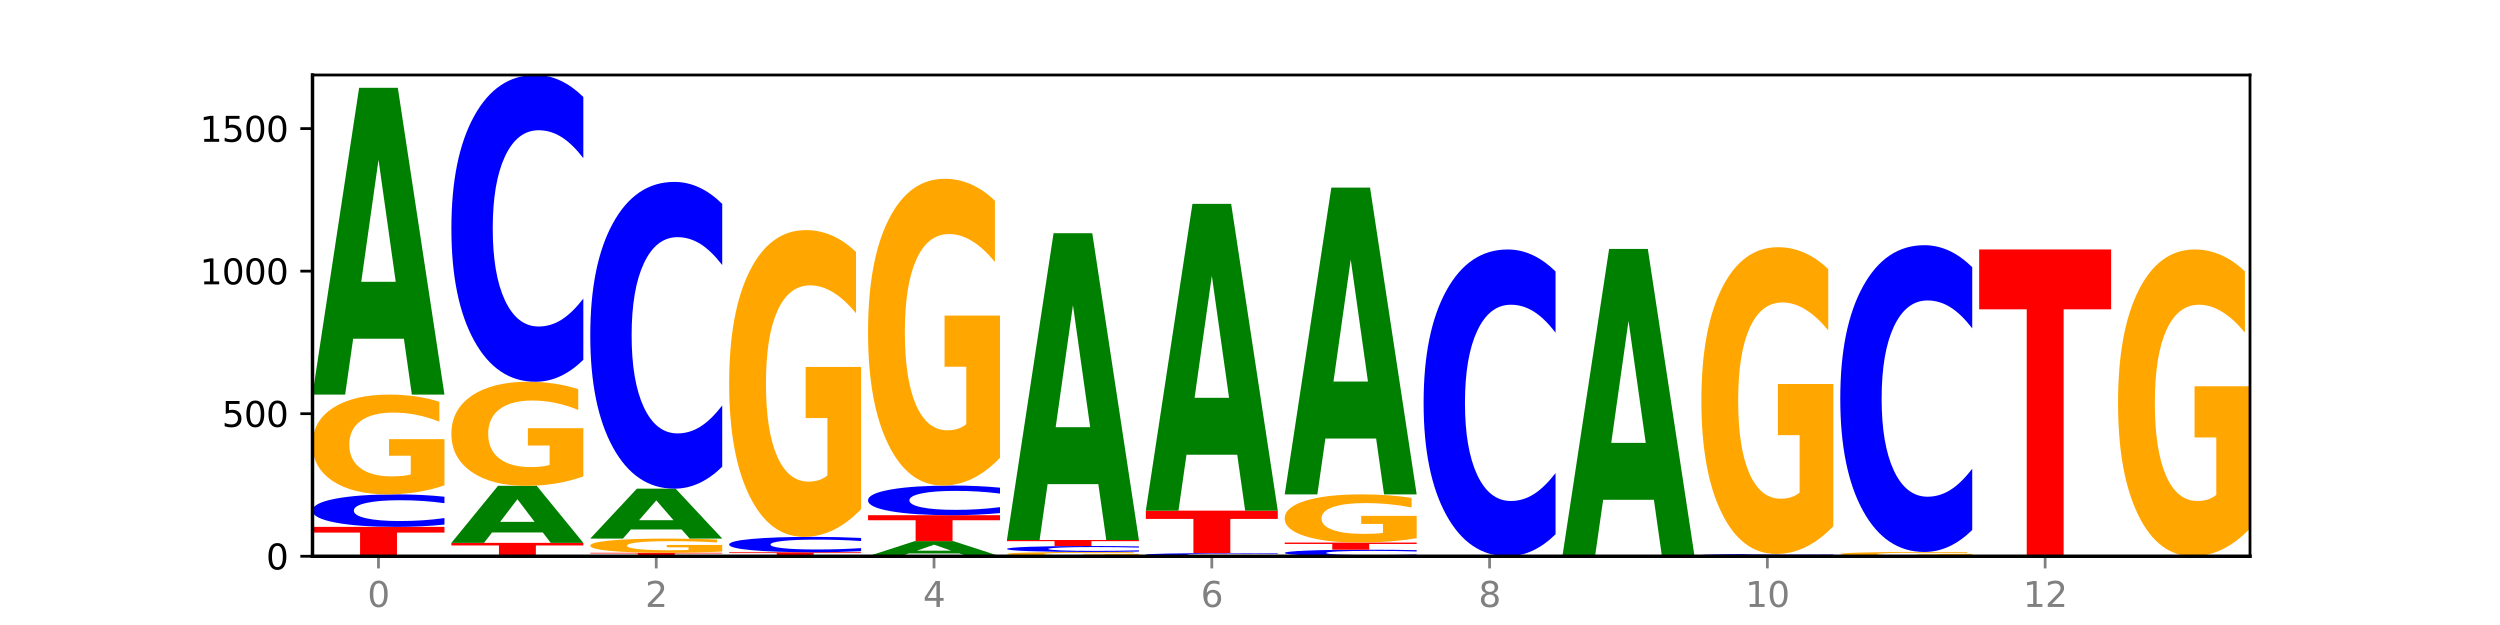
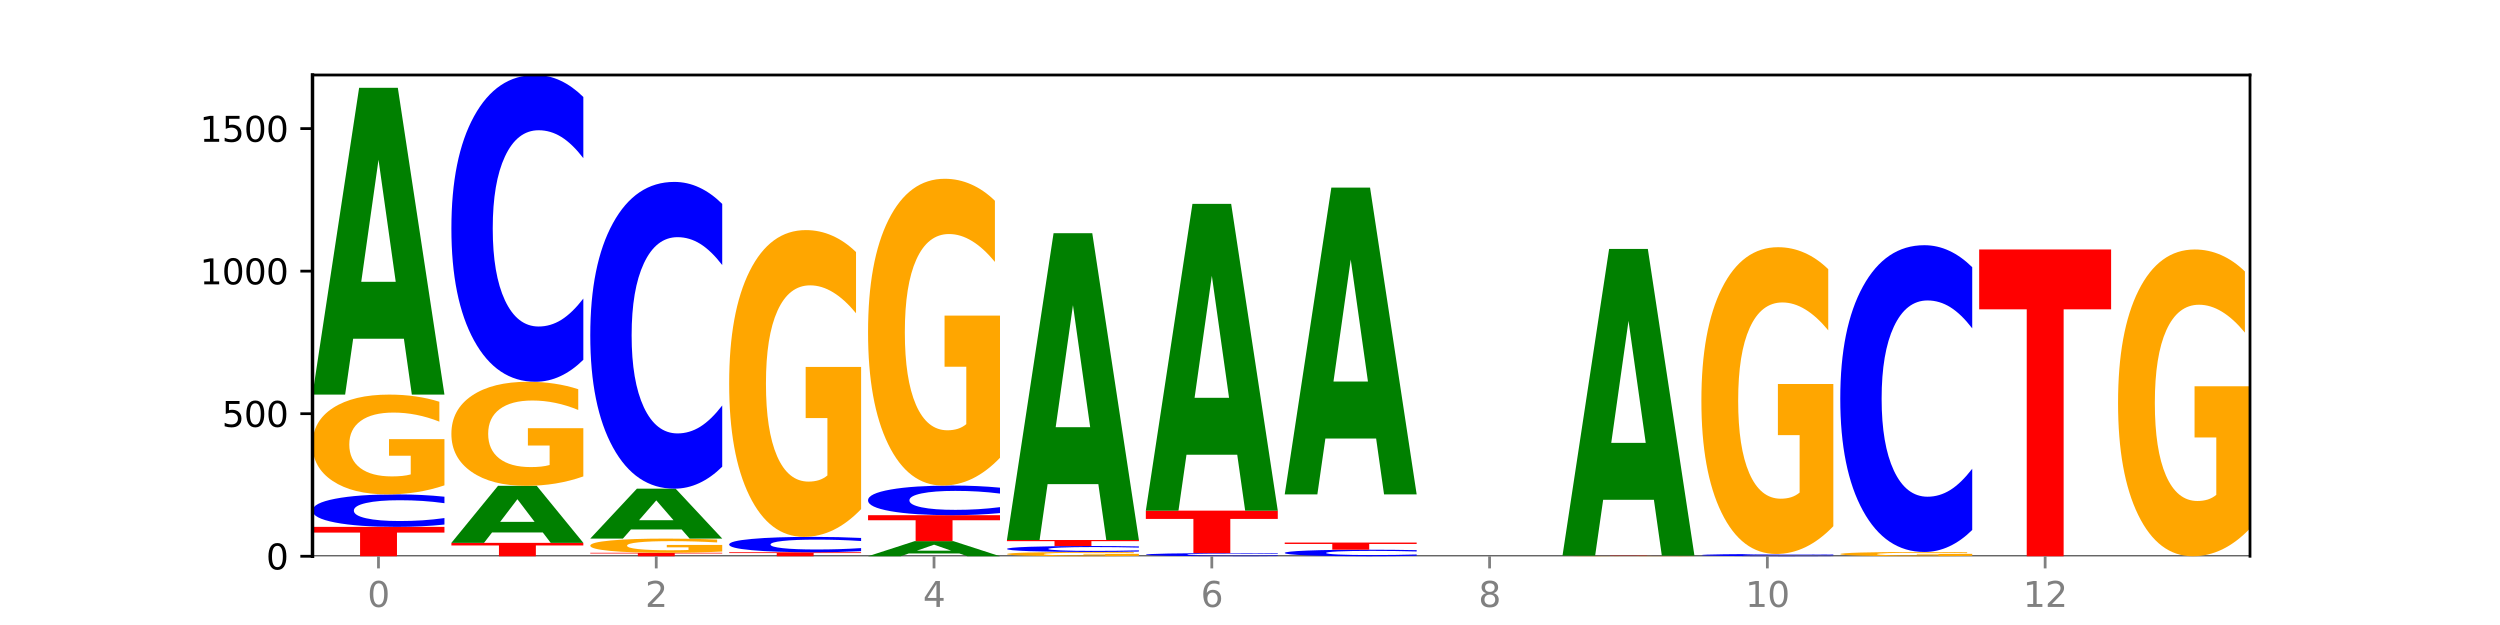
<svg xmlns="http://www.w3.org/2000/svg" xmlns:xlink="http://www.w3.org/1999/xlink" width="720pt" height="180pt" viewBox="0 0 720 180" version="1.1">
  <defs>
    <style type="text/css">*{stroke-linejoin: round; stroke-linecap: butt}</style>
  </defs>
  <g id="figure_1">
    <g id="patch_1">
      <path d="M 0 180  L 720 180  L 720 0  L 0 0  z " style="fill: #ffffff" />
    </g>
    <g id="axes_1">
      <g id="patch_2">
        <path d="M 90 160.2  L 648 160.2  L 648 21.6  L 90 21.6  z " style="fill: #ffffff" />
      </g>
      <g id="line2d_1">
        <path d="M 90 160.2  L 648 160.2  " clip-path="url(#p7fdcfc4bde)" style="fill: none; stroke: #000000; stroke-width: 0.5; stroke-linecap: square" />
      </g>
      <g id="patch_3">
        <path d="M 90 151.743  L 128 151.743  L 128 153.392  L 114.329 153.392  L 114.329 160.2  L 103.698 160.2  L 103.698 153.392  L 90 153.392  L 90 151.743  z " clip-path="url(#p7fdcfc4bde)" style="fill: #ff0000" />
      </g>
      <g id="patch_4">
        <path d="M 128 151.072  Q 124.821 151.404 121.384 151.573  Q 117.947 151.743 114.204 151.743  Q 103.04 151.743 96.52 150.482  Q 90 149.221 90 147.065  Q 90 144.902 96.52 143.643  Q 103.04 142.382 114.204 142.382  Q 117.947 142.382 121.384 142.553  Q 124.821 142.721 128 143.053  L 128 144.919  Q 124.793 144.478 121.681 144.273  Q 118.569 144.068 115.132 144.068  Q 108.966 144.068 105.434 144.867  Q 101.91 145.664 101.91 147.065  Q 101.91 148.461 105.434 149.26  Q 108.966 150.057 115.132 150.057  Q 118.569 150.057 121.681 149.852  Q 124.793 149.645 128 149.204  L 128 151.072  z " clip-path="url(#p7fdcfc4bde)" style="fill: #0000ff" />
      </g>
      <g id="patch_5">
        <path d="M 128 139.782  Q 124.168 141.082 120.046 141.735  Q 115.924 142.382 111.529 142.382  Q 101.599 142.382 95.8 138.512  Q 90 134.641 90 128.022  Q 90 121.326 95.902 117.485  Q 101.812 113.644 112.091 113.644  Q 116.052 113.644 119.68 114.167  Q 123.316 114.683 126.535 115.704  L 126.535 121.433  Q 123.214 120.121 119.926 119.474  Q 116.639 118.821 113.335 118.821  Q 107.22 118.821 103.907 121.207  Q 100.594 123.588 100.594 128.022  Q 100.594 132.415 103.788 134.813  Q 106.982 137.206 112.858 137.206  Q 114.459 137.206 115.83 137.069  Q 117.201 136.927 118.291 136.63  L 118.291 131.252  L 112.032 131.252  L 112.032 126.461  L 128 126.461  L 128 139.782  z " clip-path="url(#p7fdcfc4bde)" style="fill: #ffa600" />
      </g>
      <g id="patch_6">
        <path d="M 116.323 97.55  L 101.708 97.55  L 99.401 113.644  L 90 113.644  L 103.425 25.295  L 114.575 25.295  L 128 113.644  L 118.607 113.644  L 116.323 97.55  z M 104.039 81.152  L 113.969 81.152  L 109.012 46.009  L 104.039 81.152  z " clip-path="url(#p7fdcfc4bde)" style="fill: #008000" />
      </g>
      <g id="patch_7">
        <path d="M 130 156.341  L 168 156.341  L 168 157.094  L 154.329 157.094  L 154.329 160.2  L 143.698 160.2  L 143.698 157.094  L 130 157.094  L 130 156.341  z " clip-path="url(#p7fdcfc4bde)" style="fill: #ff0000" />
      </g>
      <g id="patch_8">
        <path d="M 156.323 153.349  L 141.708 153.349  L 139.401 156.341  L 130 156.341  L 143.425 139.919  L 154.575 139.919  L 168 156.341  L 158.607 156.341  L 156.323 153.349  z M 144.039 150.301  L 153.969 150.301  L 149.012 143.769  L 144.039 150.301  z " clip-path="url(#p7fdcfc4bde)" style="fill: #008000" />
      </g>
      <g id="patch_9">
        <path d="M 168 137.207  Q 164.168 138.563 160.046 139.244  Q 155.924 139.919 151.529 139.919  Q 141.599 139.919 135.8 135.883  Q 130 131.846 130 124.943  Q 130 117.96 135.902 113.955  Q 141.812 109.949 152.091 109.949  Q 156.052 109.949 159.68 110.494  Q 163.316 111.033 166.535 112.098  L 166.535 118.072  Q 163.214 116.703 159.926 116.029  Q 156.639 115.348 153.335 115.348  Q 147.22 115.348 143.907 117.836  Q 140.594 120.319 140.594 124.943  Q 140.594 129.525 143.788 132.026  Q 146.982 134.521 152.858 134.521  Q 154.459 134.521 155.83 134.378  Q 157.201 134.23 158.291 133.92  L 158.291 128.311  L 152.032 128.311  L 152.032 123.315  L 168 123.315  L 168 137.207  z " clip-path="url(#p7fdcfc4bde)" style="fill: #ffa600" />
      </g>
      <g id="patch_10">
        <path d="M 168 103.616  Q 164.821 106.756 161.384 108.343  Q 157.947 109.949 154.204 109.949  Q 143.04 109.949 136.52 98.05  Q 130 86.151 130 65.802  Q 130 45.38 136.52 33.499  Q 143.04 21.6 154.204 21.6  Q 157.947 21.6 161.384 23.206  Q 164.821 24.794 168 27.933  L 168 45.544  Q 164.793 41.383 161.681 39.449  Q 158.569 37.514 155.132 37.514  Q 148.966 37.514 145.434 45.052  Q 141.91 52.571 141.91 65.802  Q 141.91 78.979 145.434 86.516  Q 148.966 94.035 155.132 94.035  Q 158.569 94.035 161.681 92.101  Q 164.793 90.148 168 85.987  L 168 103.616  z " clip-path="url(#p7fdcfc4bde)" style="fill: #0000ff" />
      </g>
      <g id="patch_11">
        <path d="M 170 159.215  L 208 159.215  L 208 159.407  L 194.329 159.407  L 194.329 160.2  L 183.698 160.2  L 183.698 159.407  L 170 159.407  L 170 159.215  z " clip-path="url(#p7fdcfc4bde)" style="fill: #ff0000" />
      </g>
      <g id="patch_12">
        <path d="M 208 158.843  Q 204.168 159.029 200.046 159.122  Q 195.924 159.215 191.529 159.215  Q 181.599 159.215 175.8 158.662  Q 170 158.109 170 157.163  Q 170 156.207 175.902 155.658  Q 181.812 155.109 192.091 155.109  Q 196.052 155.109 199.68 155.184  Q 203.316 155.258 206.535 155.404  L 206.535 156.222  Q 203.214 156.034 199.926 155.942  Q 196.639 155.849 193.335 155.849  Q 187.22 155.849 183.907 156.19  Q 180.594 156.53 180.594 157.163  Q 180.594 157.791 183.788 158.133  Q 186.982 158.475 192.858 158.475  Q 194.459 158.475 195.83 158.456  Q 197.201 158.435 198.291 158.393  L 198.291 157.625  L 192.032 157.625  L 192.032 156.94  L 208 156.94  L 208 158.843  z " clip-path="url(#p7fdcfc4bde)" style="fill: #ffa600" />
      </g>
      <g id="patch_13">
        <path d="M 196.323 152.492  L 181.708 152.492  L 179.401 155.109  L 170 155.109  L 183.425 140.74  L 194.575 140.74  L 208 155.109  L 198.607 155.109  L 196.323 152.492  z M 184.039 149.825  L 193.969 149.825  L 189.012 144.109  L 184.039 149.825  z " clip-path="url(#p7fdcfc4bde)" style="fill: #008000" />
      </g>
      <g id="patch_14">
        <path d="M 208 134.407  Q 204.821 137.546 201.384 139.134  Q 197.947 140.74 194.204 140.74  Q 183.04 140.74 176.52 128.841  Q 170 116.942 170 96.593  Q 170 76.171 176.52 64.29  Q 183.04 52.391 194.204 52.391  Q 197.947 52.391 201.384 53.997  Q 204.821 55.585 208 58.724  L 208 76.335  Q 204.793 72.174 201.681 70.24  Q 198.569 68.305 195.132 68.305  Q 188.966 68.305 185.434 75.842  Q 181.91 83.361 181.91 96.593  Q 181.91 109.77 185.434 117.307  Q 188.966 124.826 195.132 124.826  Q 198.569 124.826 201.681 122.891  Q 204.793 120.939 208 116.778  L 208 134.407  z " clip-path="url(#p7fdcfc4bde)" style="fill: #0000ff" />
      </g>
      <g id="patch_15">
        <path d="M 210 159.05  L 248 159.05  L 248 159.275  L 234.329 159.275  L 234.329 160.2  L 223.698 160.2  L 223.698 159.275  L 210 159.275  L 210 159.05  z " clip-path="url(#p7fdcfc4bde)" style="fill: #ff0000" />
      </g>
      <g id="patch_16">
        <path d="M 248 158.733  Q 244.821 158.89 241.384 158.97  Q 237.947 159.05 234.204 159.05  Q 223.04 159.05 216.52 158.453  Q 210 157.856 210 156.835  Q 210 155.81 216.52 155.214  Q 223.04 154.617 234.204 154.617  Q 237.947 154.617 241.384 154.697  Q 244.821 154.777 248 154.934  L 248 155.818  Q 244.793 155.609 241.681 155.512  Q 238.569 155.415 235.132 155.415  Q 228.966 155.415 225.434 155.794  Q 221.91 156.171 221.91 156.835  Q 221.91 157.496 225.434 157.874  Q 228.966 158.252 235.132 158.252  Q 238.569 158.252 241.681 158.155  Q 244.793 158.057 248 157.848  L 248 158.733  z " clip-path="url(#p7fdcfc4bde)" style="fill: #0000ff" />
      </g>
      <g id="patch_17">
        <path d="M 248 146.623  Q 244.168 150.62 240.046 152.627  Q 235.924 154.617 231.529 154.617  Q 221.599 154.617 215.8 142.717  Q 210 130.818 210 110.469  Q 210 89.883 215.902 78.075  Q 221.812 66.267 232.091 66.267  Q 236.052 66.267 239.68 67.873  Q 243.316 69.461 246.535 72.6  L 246.535 90.212  Q 243.214 86.178 239.926 84.189  Q 236.639 82.181 233.335 82.181  Q 227.22 82.181 223.907 89.518  Q 220.594 96.836 220.594 110.469  Q 220.594 123.974 223.788 131.348  Q 226.982 138.702 232.858 138.702  Q 234.459 138.702 235.83 138.283  Q 237.201 137.845 238.291 136.932  L 238.291 120.397  L 232.032 120.397  L 232.032 105.67  L 248 105.67  L 248 146.623  z " clip-path="url(#p7fdcfc4bde)" style="fill: #ffa600" />
      </g>
      <g id="patch_18">
        <path d="M 276.323 159.407  L 261.708 159.407  L 259.401 160.2  L 250 160.2  L 263.425 155.848  L 274.575 155.848  L 288 160.2  L 278.607 160.2  L 276.323 159.407  z M 264.039 158.6  L 273.969 158.6  L 269.012 156.869  L 264.039 158.6  z " clip-path="url(#p7fdcfc4bde)" style="fill: #008000" />
      </g>
      <g id="patch_19">
        <path d="M 250 148.376  L 288 148.376  L 288 149.834  L 274.329 149.834  L 274.329 155.848  L 263.698 155.848  L 263.698 149.834  L 250 149.834  L 250 148.376  z " clip-path="url(#p7fdcfc4bde)" style="fill: #ff0000" />
      </g>
      <g id="patch_20">
        <path d="M 288 147.764  Q 284.821 148.068 281.384 148.221  Q 277.947 148.376 274.204 148.376  Q 263.04 148.376 256.52 147.226  Q 250 146.076 250 144.109  Q 250 142.135 256.52 140.987  Q 263.04 139.837 274.204 139.837  Q 277.947 139.837 281.384 139.992  Q 284.821 140.146 288 140.449  L 288 142.151  Q 284.793 141.749 281.681 141.562  Q 278.569 141.375 275.132 141.375  Q 268.966 141.375 265.434 142.104  Q 261.91 142.83 261.91 144.109  Q 261.91 145.383 265.434 146.111  Q 268.966 146.838 275.132 146.838  Q 278.569 146.838 281.681 146.651  Q 284.793 146.462 288 146.06  L 288 147.764  z " clip-path="url(#p7fdcfc4bde)" style="fill: #0000ff" />
      </g>
      <g id="patch_21">
        <path d="M 288 131.843  Q 284.168 135.84 280.046 137.848  Q 275.924 139.837 271.529 139.837  Q 261.599 139.837 255.8 127.938  Q 250 116.039 250 95.69  Q 250 75.103 255.902 63.296  Q 261.812 51.488 272.091 51.488  Q 276.052 51.488 279.68 53.094  Q 283.316 54.681 286.535 57.821  L 286.535 75.432  Q 283.214 71.399 279.926 69.409  Q 276.639 67.402 273.335 67.402  Q 267.22 67.402 263.907 74.738  Q 260.594 82.057 260.594 95.69  Q 260.594 109.195 263.788 116.568  Q 266.982 123.923 272.858 123.923  Q 274.459 123.923 275.83 123.503  Q 277.201 123.065 278.291 122.153  L 278.291 105.618  L 272.032 105.618  L 272.032 90.89  L 288 90.89  L 288 131.843  z " clip-path="url(#p7fdcfc4bde)" style="fill: #ffa600" />
      </g>
      <g id="patch_22">
        <path d="M 328 160.089  Q 324.168 160.144 320.046 160.172  Q 315.924 160.2 311.529 160.2  Q 301.599 160.2 295.8 160.034  Q 290 159.868 290 159.585  Q 290 159.298 295.902 159.133  Q 301.812 158.968 312.091 158.968  Q 316.052 158.968 319.68 158.991  Q 323.316 159.013 326.535 159.057  L 326.535 159.302  Q 323.214 159.246 319.926 159.218  Q 316.639 159.19 313.335 159.19  Q 307.22 159.19 303.907 159.292  Q 300.594 159.395 300.594 159.585  Q 300.594 159.773 303.788 159.876  Q 306.982 159.978 312.858 159.978  Q 314.459 159.978 315.83 159.972  Q 317.201 159.966 318.291 159.953  L 318.291 159.723  L 312.032 159.723  L 312.032 159.518  L 328 159.518  L 328 160.089  z " clip-path="url(#p7fdcfc4bde)" style="fill: #ffa600" />
      </g>
      <g id="patch_23">
        <path d="M 328 158.845  Q 324.821 158.906 321.384 158.937  Q 317.947 158.968 314.204 158.968  Q 303.04 158.968 296.52 158.736  Q 290 158.504 290 158.107  Q 290 157.708 296.52 157.476  Q 303.04 157.244 314.204 157.244  Q 317.947 157.244 321.384 157.275  Q 324.821 157.306 328 157.368  L 328 157.711  Q 324.793 157.63 321.681 157.592  Q 318.569 157.555 315.132 157.555  Q 308.966 157.555 305.434 157.702  Q 301.91 157.849 301.91 158.107  Q 301.91 158.364 305.434 158.511  Q 308.966 158.658 315.132 158.658  Q 318.569 158.658 321.681 158.62  Q 324.793 158.582 328 158.501  L 328 158.845  z " clip-path="url(#p7fdcfc4bde)" style="fill: #0000ff" />
      </g>
      <g id="patch_24">
        <path d="M 290 155.52  L 328 155.52  L 328 155.856  L 314.329 155.856  L 314.329 157.244  L 303.698 157.244  L 303.698 155.856  L 290 155.856  L 290 155.52  z " clip-path="url(#p7fdcfc4bde)" style="fill: #ff0000" />
      </g>
      <g id="patch_25">
        <path d="M 316.323 139.425  L 301.708 139.425  L 299.401 155.52  L 290 155.52  L 303.425 67.17  L 314.575 67.17  L 328 155.52  L 318.607 155.52  L 316.323 139.425  z M 304.039 123.028  L 313.969 123.028  L 309.012 87.885  L 304.039 123.028  z " clip-path="url(#p7fdcfc4bde)" style="fill: #008000" />
      </g>
      <g id="patch_26">
-         <path d="M 368 160.135  Q 364.821 160.167 361.384 160.184  Q 357.947 160.2 354.204 160.2  Q 343.04 160.2 336.52 160.078  Q 330 159.957 330 159.749  Q 330 159.54 336.52 159.418  Q 343.04 159.297 354.204 159.297  Q 357.947 159.297 361.384 159.313  Q 364.821 159.329 368 159.362  L 368 159.542  Q 364.793 159.499 361.681 159.479  Q 358.569 159.459 355.132 159.459  Q 348.966 159.459 345.434 159.537  Q 341.91 159.613 341.91 159.749  Q 341.91 159.883 345.434 159.96  Q 348.966 160.037 355.132 160.037  Q 358.569 160.037 361.681 160.018  Q 364.793 159.998 368 159.955  L 368 160.135  z " clip-path="url(#p7fdcfc4bde)" style="fill: #0000ff" />
+         <path d="M 368 160.135  Q 364.821 160.167 361.384 160.184  Q 343.04 160.2 336.52 160.078  Q 330 159.957 330 159.749  Q 330 159.54 336.52 159.418  Q 343.04 159.297 354.204 159.297  Q 357.947 159.297 361.384 159.313  Q 364.821 159.329 368 159.362  L 368 159.542  Q 364.793 159.499 361.681 159.479  Q 358.569 159.459 355.132 159.459  Q 348.966 159.459 345.434 159.537  Q 341.91 159.613 341.91 159.749  Q 341.91 159.883 345.434 159.96  Q 348.966 160.037 355.132 160.037  Q 358.569 160.037 361.681 160.018  Q 364.793 159.998 368 159.955  L 368 160.135  z " clip-path="url(#p7fdcfc4bde)" style="fill: #0000ff" />
      </g>
      <g id="patch_27">
        <path d="M 330 147.063  L 368 147.063  L 368 149.449  L 354.329 149.449  L 354.329 159.297  L 343.698 159.297  L 343.698 149.449  L 330 149.449  L 330 147.063  z " clip-path="url(#p7fdcfc4bde)" style="fill: #ff0000" />
      </g>
      <g id="patch_28">
        <path d="M 356.323 130.968  L 341.708 130.968  L 339.401 147.063  L 330 147.063  L 343.425 58.713  L 354.575 58.713  L 368 147.063  L 358.607 147.063  L 356.323 130.968  z M 344.039 114.571  L 353.969 114.571  L 349.012 79.428  L 344.039 114.571  z " clip-path="url(#p7fdcfc4bde)" style="fill: #008000" />
      </g>
      <g id="patch_29">
        <path d="M 408 160.065  Q 404.821 160.132 401.384 160.166  Q 397.947 160.2 394.204 160.2  Q 383.04 160.2 376.52 159.946  Q 370 159.691 370 159.256  Q 370 158.82 376.52 158.566  Q 383.04 158.311 394.204 158.311  Q 397.947 158.311 401.384 158.346  Q 404.821 158.38 408 158.447  L 408 158.823  Q 404.793 158.734 401.681 158.693  Q 398.569 158.652 395.132 158.652  Q 388.966 158.652 385.434 158.813  Q 381.91 158.974 381.91 159.256  Q 381.91 159.538 385.434 159.699  Q 388.966 159.86 395.132 159.86  Q 398.569 159.86 401.681 159.818  Q 404.793 159.777 408 159.688  L 408 160.065  z " clip-path="url(#p7fdcfc4bde)" style="fill: #0000ff" />
      </g>
      <g id="patch_30">
        <path d="M 370 156.259  L 408 156.259  L 408 156.659  L 394.329 156.659  L 394.329 158.311  L 383.698 158.311  L 383.698 156.659  L 370 156.659  L 370 156.259  z " clip-path="url(#p7fdcfc4bde)" style="fill: #ff0000" />
      </g>
      <g id="patch_31">
-         <path d="M 408 155.003  Q 404.168 155.631 400.046 155.946  Q 395.924 156.259 391.529 156.259  Q 381.599 156.259 375.8 154.39  Q 370 152.521 370 149.325  Q 370 146.092 375.902 144.237  Q 381.812 142.382 392.091 142.382  Q 396.052 142.382 399.68 142.635  Q 403.316 142.884 406.535 143.377  L 406.535 146.143  Q 403.214 145.51 399.926 145.197  Q 396.639 144.882 393.335 144.882  Q 387.22 144.882 383.907 146.034  Q 380.594 147.184 380.594 149.325  Q 380.594 151.446 383.788 152.604  Q 386.982 153.759 392.858 153.759  Q 394.459 153.759 395.83 153.693  Q 397.201 153.625 398.291 153.481  L 398.291 150.884  L 392.032 150.884  L 392.032 148.571  L 408 148.571  L 408 155.003  z " clip-path="url(#p7fdcfc4bde)" style="fill: #ffa600" />
-       </g>
+         </g>
      <g id="patch_32">
        <path d="M 396.323 126.288  L 381.708 126.288  L 379.401 142.382  L 370 142.382  L 383.425 54.033  L 394.575 54.033  L 408 142.382  L 398.607 142.382  L 396.323 126.288  z M 384.039 109.89  L 393.969 109.89  L 389.012 74.748  L 384.039 109.89  z " clip-path="url(#p7fdcfc4bde)" style="fill: #008000" />
      </g>
      <g id="patch_33">
-         <path d="M 448 153.867  Q 444.821 157.006 441.384 158.594  Q 437.947 160.2 434.204 160.2  Q 423.04 160.2 416.52 148.301  Q 410 136.402 410 116.053  Q 410 95.631 416.52 83.75  Q 423.04 71.851 434.204 71.851  Q 437.947 71.851 441.384 73.457  Q 444.821 75.044 448 78.184  L 448 95.795  Q 444.793 91.634 441.681 89.699  Q 438.569 87.765 435.132 87.765  Q 428.966 87.765 425.434 95.302  Q 421.91 102.821 421.91 116.053  Q 421.91 129.229 425.434 136.767  Q 428.966 144.286 435.132 144.286  Q 438.569 144.286 441.681 142.351  Q 444.793 140.399 448 136.237  L 448 153.867  z " clip-path="url(#p7fdcfc4bde)" style="fill: #0000ff" />
-       </g>
+         </g>
      <g id="patch_34">
        <path d="M 488 160.193  Q 484.168 160.196 480.046 160.198  Q 475.924 160.2 471.529 160.2  Q 461.599 160.2 455.8 160.189  Q 450 160.178 450 160.159  Q 450 160.14 455.902 160.129  Q 461.812 160.118 472.091 160.118  Q 476.052 160.118 479.68 160.119  Q 483.316 160.121 486.535 160.124  L 486.535 160.14  Q 483.214 160.136 479.926 160.135  Q 476.639 160.133 473.335 160.133  Q 467.22 160.133 463.907 160.139  Q 460.594 160.146 460.594 160.159  Q 460.594 160.172 463.788 160.178  Q 466.982 160.185 472.858 160.185  Q 474.459 160.185 475.83 160.185  Q 477.201 160.184 478.291 160.184  L 478.291 160.168  L 472.032 160.168  L 472.032 160.155  L 488 160.155  L 488 160.193  z " clip-path="url(#p7fdcfc4bde)" style="fill: #ffa600" />
      </g>
      <g id="patch_35">
        <path d="M 450 160.036  L 488 160.036  L 488 160.052  L 474.329 160.052  L 474.329 160.118  L 463.698 160.118  L 463.698 160.052  L 450 160.052  L 450 160.036  z " clip-path="url(#p7fdcfc4bde)" style="fill: #ff0000" />
      </g>
      <g id="patch_36">
        <path d="M 476.323 143.941  L 461.708 143.941  L 459.401 160.036  L 450 160.036  L 463.425 71.686  L 474.575 71.686  L 488 160.036  L 478.607 160.036  L 476.323 143.941  z M 464.039 127.544  L 473.969 127.544  L 469.012 92.401  L 464.039 127.544  z " clip-path="url(#p7fdcfc4bde)" style="fill: #008000" />
      </g>
      <g id="patch_37">
        <path d="M 528 160.153  Q 524.821 160.176 521.384 160.188  Q 517.947 160.2 514.204 160.2  Q 503.04 160.2 496.52 160.112  Q 490 160.023 490 159.872  Q 490 159.72 496.52 159.632  Q 503.04 159.543 514.204 159.543  Q 517.947 159.543 521.384 159.555  Q 524.821 159.567 528 159.59  L 528 159.721  Q 524.793 159.69 521.681 159.676  Q 518.569 159.661 515.132 159.661  Q 508.966 159.661 505.434 159.717  Q 501.91 159.773 501.91 159.872  Q 501.91 159.97 505.434 160.026  Q 508.966 160.082 515.132 160.082  Q 518.569 160.082 521.681 160.067  Q 524.793 160.053 528 160.022  L 528 160.153  z " clip-path="url(#p7fdcfc4bde)" style="fill: #0000ff" />
      </g>
      <g id="patch_38">
        <path d="M 528 151.55  Q 524.168 155.546 520.046 157.554  Q 515.924 159.543 511.529 159.543  Q 501.599 159.543 495.8 147.644  Q 490 135.745 490 115.396  Q 490 94.81 495.902 83.002  Q 501.812 71.194 512.091 71.194  Q 516.052 71.194 519.68 72.8  Q 523.316 74.388 526.535 77.527  L 526.535 95.138  Q 523.214 91.105 519.926 89.116  Q 516.639 87.108 513.335 87.108  Q 507.22 87.108 503.907 94.445  Q 500.594 101.763 500.594 115.396  Q 500.594 128.901 503.788 136.274  Q 506.982 143.629 512.858 143.629  Q 514.459 143.629 515.83 143.209  Q 517.201 142.771 518.291 141.859  L 518.291 125.324  L 512.032 125.324  L 512.032 110.596  L 528 110.596  L 528 151.55  z " clip-path="url(#p7fdcfc4bde)" style="fill: #ffa600" />
      </g>
      <g id="patch_39">
        <path d="M 568 160.089  Q 564.168 160.144 560.046 160.172  Q 555.924 160.2 551.529 160.2  Q 541.599 160.2 535.8 160.034  Q 530 159.868 530 159.585  Q 530 159.298 535.902 159.133  Q 541.812 158.968 552.091 158.968  Q 556.052 158.968 559.68 158.991  Q 563.316 159.013 566.535 159.057  L 566.535 159.302  Q 563.214 159.246 559.926 159.218  Q 556.639 159.19 553.335 159.19  Q 547.22 159.19 543.907 159.292  Q 540.594 159.395 540.594 159.585  Q 540.594 159.773 543.788 159.876  Q 546.982 159.978 552.858 159.978  Q 554.459 159.978 555.83 159.972  Q 557.201 159.966 558.291 159.953  L 558.291 159.723  L 552.032 159.723  L 552.032 159.518  L 568 159.518  L 568 160.089  z " clip-path="url(#p7fdcfc4bde)" style="fill: #ffa600" />
      </g>
      <g id="patch_40">
        <path d="M 568 152.636  Q 564.821 155.775 561.384 157.362  Q 557.947 158.968 554.204 158.968  Q 543.04 158.968 536.52 147.069  Q 530 135.17 530 114.821  Q 530 94.399 536.52 82.518  Q 543.04 70.619 554.204 70.619  Q 557.947 70.619 561.384 72.225  Q 564.821 73.813 568 76.952  L 568 94.563  Q 564.793 90.402 561.681 88.468  Q 558.569 86.533 555.132 86.533  Q 548.966 86.533 545.434 94.071  Q 541.91 101.59 541.91 114.821  Q 541.91 127.998 545.434 135.535  Q 548.966 143.054 555.132 143.054  Q 558.569 143.054 561.681 141.12  Q 564.793 139.167 568 135.006  L 568 152.636  z " clip-path="url(#p7fdcfc4bde)" style="fill: #0000ff" />
      </g>
      <g id="patch_41">
        <path d="M 570 71.851  L 608 71.851  L 608 89.081  L 594.329 89.081  L 594.329 160.2  L 583.698 160.2  L 583.698 89.081  L 570 89.081  L 570 71.851  z " clip-path="url(#p7fdcfc4bde)" style="fill: #ff0000" />
      </g>
      <g id="patch_42">
        <path d="M 648 152.206  Q 644.168 156.203 640.046 158.211  Q 635.924 160.2 631.529 160.2  Q 621.599 160.2 615.8 148.301  Q 610 136.402 610 116.053  Q 610 95.466 615.902 83.659  Q 621.812 71.851 632.091 71.851  Q 636.052 71.851 639.68 73.457  Q 643.316 75.044 646.535 78.184  L 646.535 95.795  Q 643.214 91.762 639.926 89.772  Q 636.639 87.765 633.335 87.765  Q 627.22 87.765 623.907 95.101  Q 620.594 102.42 620.594 116.053  Q 620.594 129.558 623.788 136.931  Q 626.982 144.286 632.858 144.286  Q 634.459 144.286 635.83 143.866  Q 637.201 143.428 638.291 142.516  L 638.291 125.981  L 632.032 125.981  L 632.032 111.253  L 648 111.253  L 648 152.206  z " clip-path="url(#p7fdcfc4bde)" style="fill: #ffa600" />
      </g>
      <g id="matplotlib.axis_1">
        <g id="xtick_1">
          <g id="line2d_2">
            <defs>
              <path id="m05020b499e" d="M 0 0  L 0 3.5  " style="stroke: #808080; stroke-width: 0.8" />
            </defs>
            <g>
              <use xlink:href="#m05020b499e" x="109" y="160.2" style="fill: #808080; stroke: #808080; stroke-width: 0.8" />
            </g>
          </g>
          <g id="text_1">
            <g style="fill: #808080" transform="translate(105.819 174.798) scale(0.1 -0.1)">
              <defs>
                <path id="DejaVuSans-30" d="M 2034 4250  Q 1547 4250 1301 3770  Q 1056 3291 1056 2328  Q 1056 1369 1301 889  Q 1547 409 2034 409  Q 2525 409 2770 889  Q 3016 1369 3016 2328  Q 3016 3291 2770 3770  Q 2525 4250 2034 4250  z M 2034 4750  Q 2819 4750 3233 4129  Q 3647 3509 3647 2328  Q 3647 1150 3233 529  Q 2819 -91 2034 -91  Q 1250 -91 836 529  Q 422 1150 422 2328  Q 422 3509 836 4129  Q 1250 4750 2034 4750  z " transform="scale(0.016)" />
              </defs>
              <use xlink:href="#DejaVuSans-30" />
            </g>
          </g>
        </g>
        <g id="xtick_2">
          <g id="line2d_3">
            <g>
              <use xlink:href="#m05020b499e" x="189" y="160.2" style="fill: #808080; stroke: #808080; stroke-width: 0.8" />
            </g>
          </g>
          <g id="text_2">
            <g style="fill: #808080" transform="translate(185.819 174.798) scale(0.1 -0.1)">
              <defs>
                <path id="DejaVuSans-32" d="M 1228 531  L 3431 531  L 3431 0  L 469 0  L 469 531  Q 828 903 1448 1529  Q 2069 2156 2228 2338  Q 2531 2678 2651 2914  Q 2772 3150 2772 3378  Q 2772 3750 2511 3984  Q 2250 4219 1831 4219  Q 1534 4219 1204 4116  Q 875 4013 500 3803  L 500 4441  Q 881 4594 1212 4672  Q 1544 4750 1819 4750  Q 2544 4750 2975 4387  Q 3406 4025 3406 3419  Q 3406 3131 3298 2873  Q 3191 2616 2906 2266  Q 2828 2175 2409 1742  Q 1991 1309 1228 531  z " transform="scale(0.016)" />
              </defs>
              <use xlink:href="#DejaVuSans-32" />
            </g>
          </g>
        </g>
        <g id="xtick_3">
          <g id="line2d_4">
            <g>
              <use xlink:href="#m05020b499e" x="269" y="160.2" style="fill: #808080; stroke: #808080; stroke-width: 0.8" />
            </g>
          </g>
          <g id="text_3">
            <g style="fill: #808080" transform="translate(265.819 174.798) scale(0.1 -0.1)">
              <defs>
                <path id="DejaVuSans-34" d="M 2419 4116  L 825 1625  L 2419 1625  L 2419 4116  z M 2253 4666  L 3047 4666  L 3047 1625  L 3713 1625  L 3713 1100  L 3047 1100  L 3047 0  L 2419 0  L 2419 1100  L 313 1100  L 313 1709  L 2253 4666  z " transform="scale(0.016)" />
              </defs>
              <use xlink:href="#DejaVuSans-34" />
            </g>
          </g>
        </g>
        <g id="xtick_4">
          <g id="line2d_5">
            <g>
              <use xlink:href="#m05020b499e" x="349" y="160.2" style="fill: #808080; stroke: #808080; stroke-width: 0.8" />
            </g>
          </g>
          <g id="text_4">
            <g style="fill: #808080" transform="translate(345.819 174.798) scale(0.1 -0.1)">
              <defs>
                <path id="DejaVuSans-36" d="M 2113 2584  Q 1688 2584 1439 2293  Q 1191 2003 1191 1497  Q 1191 994 1439 701  Q 1688 409 2113 409  Q 2538 409 2786 701  Q 3034 994 3034 1497  Q 3034 2003 2786 2293  Q 2538 2584 2113 2584  z M 3366 4563  L 3366 3988  Q 3128 4100 2886 4159  Q 2644 4219 2406 4219  Q 1781 4219 1451 3797  Q 1122 3375 1075 2522  Q 1259 2794 1537 2939  Q 1816 3084 2150 3084  Q 2853 3084 3261 2657  Q 3669 2231 3669 1497  Q 3669 778 3244 343  Q 2819 -91 2113 -91  Q 1303 -91 875 529  Q 447 1150 447 2328  Q 447 3434 972 4092  Q 1497 4750 2381 4750  Q 2619 4750 2861 4703  Q 3103 4656 3366 4563  z " transform="scale(0.016)" />
              </defs>
              <use xlink:href="#DejaVuSans-36" />
            </g>
          </g>
        </g>
        <g id="xtick_5">
          <g id="line2d_6">
            <g>
              <use xlink:href="#m05020b499e" x="429" y="160.2" style="fill: #808080; stroke: #808080; stroke-width: 0.8" />
            </g>
          </g>
          <g id="text_5">
            <g style="fill: #808080" transform="translate(425.819 174.798) scale(0.1 -0.1)">
              <defs>
                <path id="DejaVuSans-38" d="M 2034 2216  Q 1584 2216 1326 1975  Q 1069 1734 1069 1313  Q 1069 891 1326 650  Q 1584 409 2034 409  Q 2484 409 2743 651  Q 3003 894 3003 1313  Q 3003 1734 2745 1975  Q 2488 2216 2034 2216  z M 1403 2484  Q 997 2584 770 2862  Q 544 3141 544 3541  Q 544 4100 942 4425  Q 1341 4750 2034 4750  Q 2731 4750 3128 4425  Q 3525 4100 3525 3541  Q 3525 3141 3298 2862  Q 3072 2584 2669 2484  Q 3125 2378 3379 2068  Q 3634 1759 3634 1313  Q 3634 634 3220 271  Q 2806 -91 2034 -91  Q 1263 -91 848 271  Q 434 634 434 1313  Q 434 1759 690 2068  Q 947 2378 1403 2484  z M 1172 3481  Q 1172 3119 1398 2916  Q 1625 2713 2034 2713  Q 2441 2713 2670 2916  Q 2900 3119 2900 3481  Q 2900 3844 2670 4047  Q 2441 4250 2034 4250  Q 1625 4250 1398 4047  Q 1172 3844 1172 3481  z " transform="scale(0.016)" />
              </defs>
              <use xlink:href="#DejaVuSans-38" />
            </g>
          </g>
        </g>
        <g id="xtick_6">
          <g id="line2d_7">
            <g>
              <use xlink:href="#m05020b499e" x="509" y="160.2" style="fill: #808080; stroke: #808080; stroke-width: 0.8" />
            </g>
          </g>
          <g id="text_6">
            <g style="fill: #808080" transform="translate(502.637 174.798) scale(0.1 -0.1)">
              <defs>
                <path id="DejaVuSans-31" d="M 794 531  L 1825 531  L 1825 4091  L 703 3866  L 703 4441  L 1819 4666  L 2450 4666  L 2450 531  L 3481 531  L 3481 0  L 794 0  L 794 531  z " transform="scale(0.016)" />
              </defs>
              <use xlink:href="#DejaVuSans-31" />
              <use xlink:href="#DejaVuSans-30" x="63.623" />
            </g>
          </g>
        </g>
        <g id="xtick_7">
          <g id="line2d_8">
            <g>
              <use xlink:href="#m05020b499e" x="589" y="160.2" style="fill: #808080; stroke: #808080; stroke-width: 0.8" />
            </g>
          </g>
          <g id="text_7">
            <g style="fill: #808080" transform="translate(582.638 174.798) scale(0.1 -0.1)">
              <use xlink:href="#DejaVuSans-31" />
              <use xlink:href="#DejaVuSans-32" x="63.623" />
            </g>
          </g>
        </g>
      </g>
      <g id="matplotlib.axis_2">
        <g id="ytick_1">
          <g id="line2d_9">
            <defs>
              <path id="m449790cc19" d="M 0 0  L -3.5 0  " style="stroke: #000000; stroke-width: 0.8" />
            </defs>
            <g>
              <use xlink:href="#m449790cc19" x="90" y="160.2" style="stroke: #000000; stroke-width: 0.8" />
            </g>
          </g>
          <g id="text_8">
            <g transform="translate(76.638 163.999) scale(0.1 -0.1)">
              <use xlink:href="#DejaVuSans-30" />
            </g>
          </g>
        </g>
        <g id="ytick_2">
          <g id="line2d_10">
            <g>
              <use xlink:href="#m449790cc19" x="90" y="119.145" style="stroke: #000000; stroke-width: 0.8" />
            </g>
          </g>
          <g id="text_9">
            <g transform="translate(63.913 122.945) scale(0.1 -0.1)">
              <defs>
                <path id="DejaVuSans-35" d="M 691 4666  L 3169 4666  L 3169 4134  L 1269 4134  L 1269 2991  Q 1406 3038 1543 3061  Q 1681 3084 1819 3084  Q 2600 3084 3056 2656  Q 3513 2228 3513 1497  Q 3513 744 3044 326  Q 2575 -91 1722 -91  Q 1428 -91 1123 -41  Q 819 9 494 109  L 494 744  Q 775 591 1075 516  Q 1375 441 1709 441  Q 2250 441 2565 725  Q 2881 1009 2881 1497  Q 2881 1984 2565 2268  Q 2250 2553 1709 2553  Q 1456 2553 1204 2497  Q 953 2441 691 2322  L 691 4666  z " transform="scale(0.016)" />
              </defs>
              <use xlink:href="#DejaVuSans-35" />
              <use xlink:href="#DejaVuSans-30" x="63.623" />
              <use xlink:href="#DejaVuSans-30" x="127.246" />
            </g>
          </g>
        </g>
        <g id="ytick_3">
          <g id="line2d_11">
            <g>
              <use xlink:href="#m449790cc19" x="90" y="78.091" style="stroke: #000000; stroke-width: 0.8" />
            </g>
          </g>
          <g id="text_10">
            <g transform="translate(57.55 81.89) scale(0.1 -0.1)">
              <use xlink:href="#DejaVuSans-31" />
              <use xlink:href="#DejaVuSans-30" x="63.623" />
              <use xlink:href="#DejaVuSans-30" x="127.246" />
              <use xlink:href="#DejaVuSans-30" x="190.869" />
            </g>
          </g>
        </g>
        <g id="ytick_4">
          <g id="line2d_12">
            <g>
              <use xlink:href="#m449790cc19" x="90" y="37.036" style="stroke: #000000; stroke-width: 0.8" />
            </g>
          </g>
          <g id="text_11">
            <g transform="translate(57.55 40.836) scale(0.1 -0.1)">
              <use xlink:href="#DejaVuSans-31" />
              <use xlink:href="#DejaVuSans-35" x="63.623" />
              <use xlink:href="#DejaVuSans-30" x="127.246" />
              <use xlink:href="#DejaVuSans-30" x="190.869" />
            </g>
          </g>
        </g>
      </g>
      <g id="patch_43">
        <path d="M 90 160.2  L 90 21.6  " style="fill: none; stroke: #000000; stroke-linejoin: miter; stroke-linecap: square" />
      </g>
      <g id="patch_44">
        <path d="M 648 160.2  L 648 21.6  " style="fill: none; stroke: #000000; stroke-width: 0.8; stroke-linejoin: miter; stroke-linecap: square" />
      </g>
      <g id="patch_45">
-         <path d="M 90 160.2  L 648 160.2  " style="fill: none; stroke: #000000; stroke-linejoin: miter; stroke-linecap: square" />
-       </g>
+         </g>
      <g id="patch_46">
        <path d="M 90 21.6  L 648 21.6  " style="fill: none; stroke: #000000; stroke-width: 0.8; stroke-linejoin: miter; stroke-linecap: square" />
      </g>
    </g>
  </g>
  <defs>
    <clipPath id="p7fdcfc4bde">
      <rect x="90" y="21.6" width="558" height="138.6" />
    </clipPath>
  </defs>
</svg>